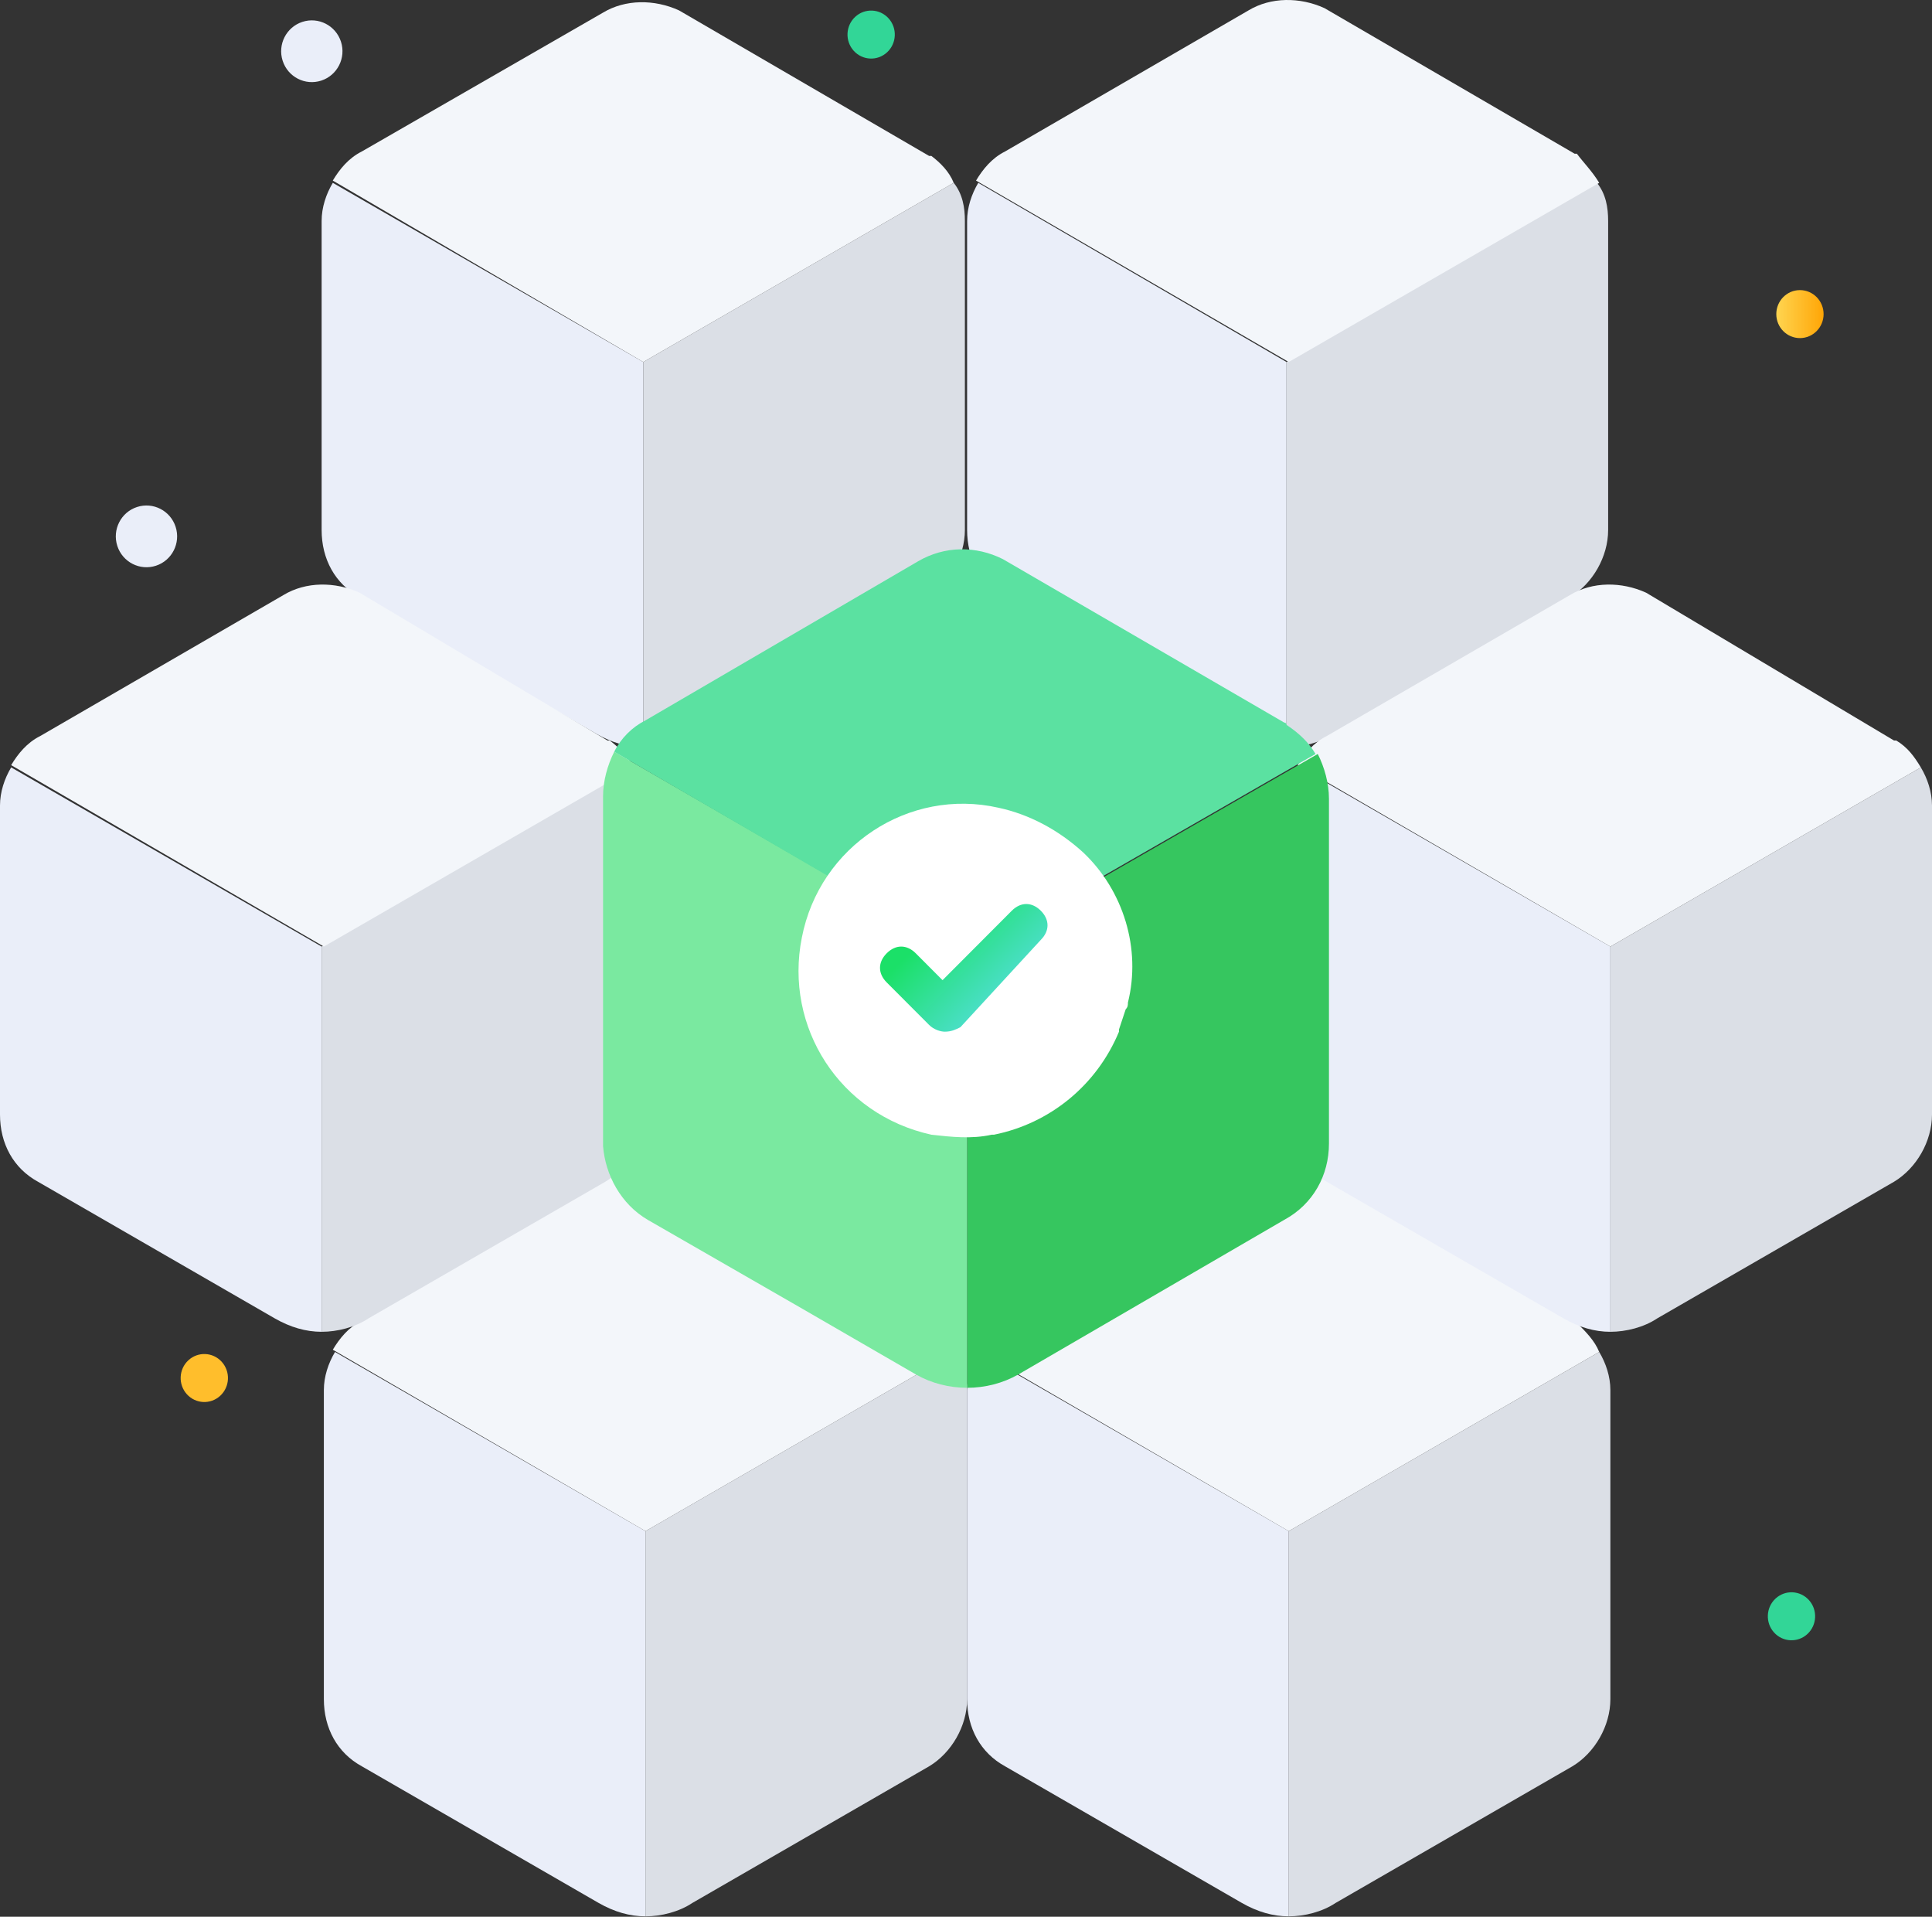
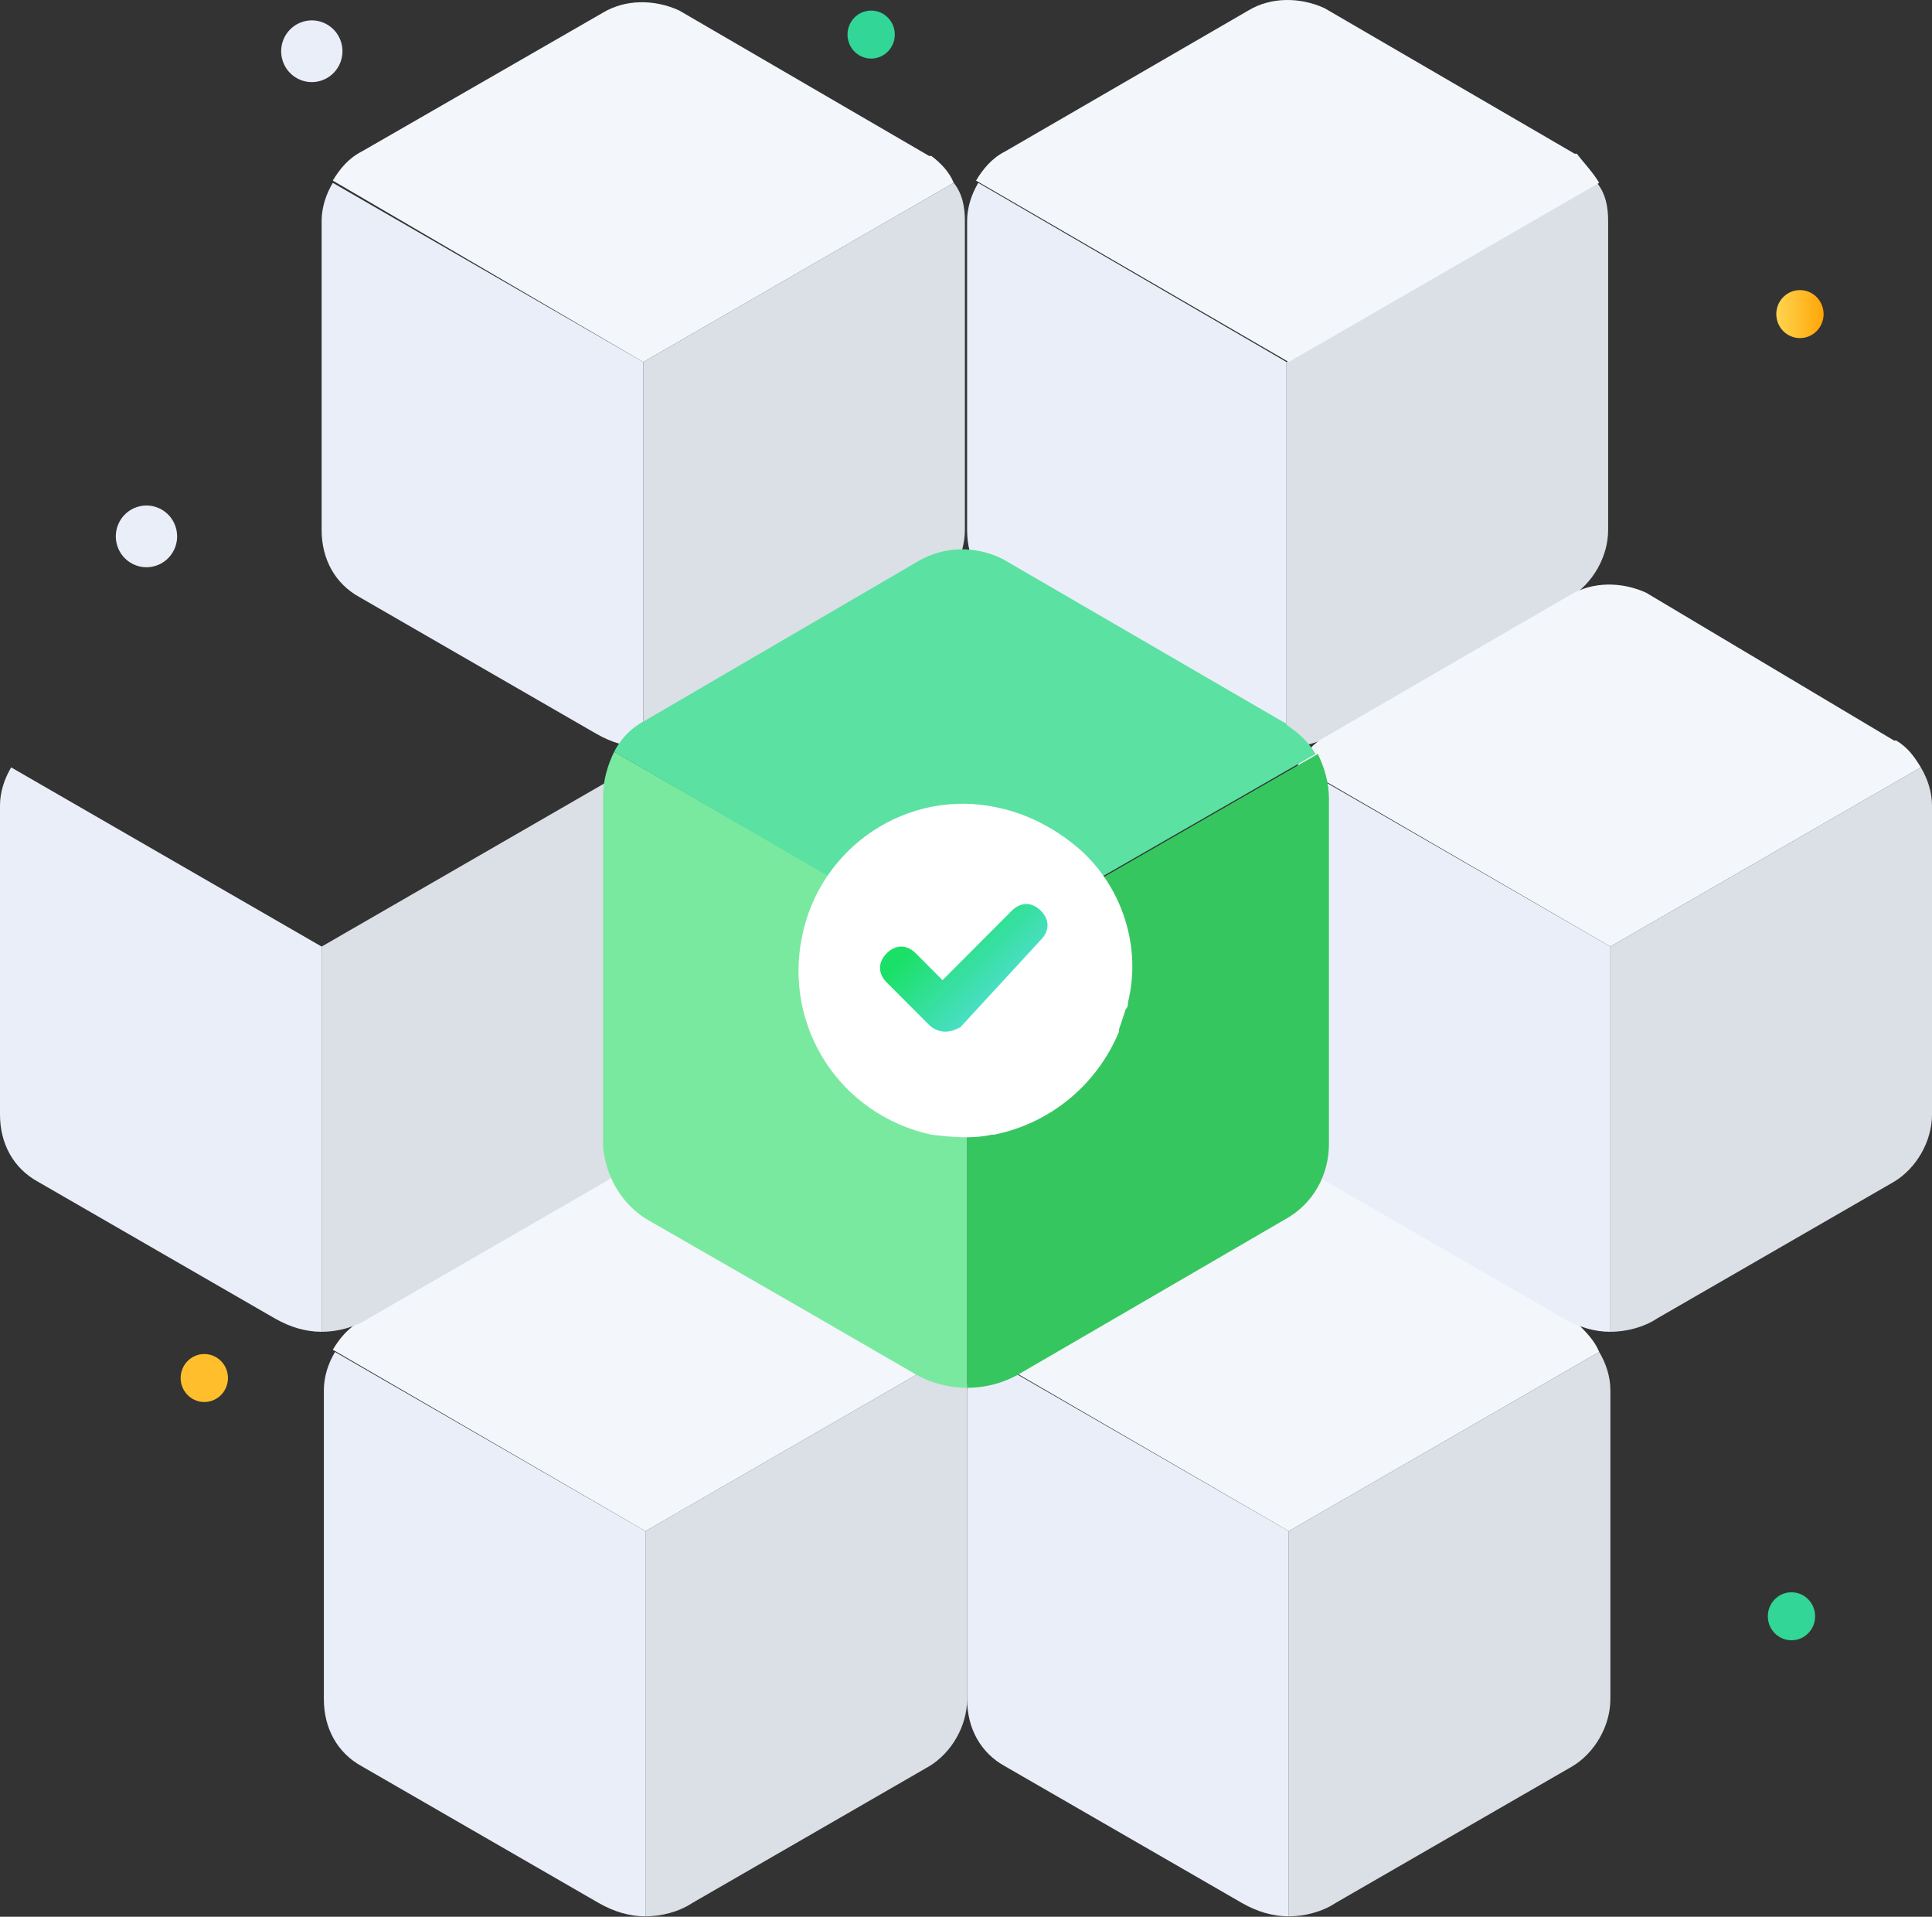
<svg xmlns="http://www.w3.org/2000/svg" width="246" height="244" viewBox="0 0 246 244" fill="none">
  <rect x="0" y="0" width="246" height="244" fill="#333333" stroke="none" />
  <path d="M40.91 10.26C42.96 9.589 44.082 7.372 43.416 5.309C42.749 3.245 40.547 2.116 38.497 2.786C36.446 3.457 35.324 5.674 35.991 7.738C36.657 9.802 38.86 10.931 40.91 10.26Z" fill="#EAEEF9" />
  <path d="M19.856 72.016C21.907 71.346 23.029 69.129 22.362 67.065C21.696 65.001 19.493 63.872 17.443 64.543C15.393 65.214 14.271 67.43 14.937 69.494C15.604 71.558 17.806 72.687 19.856 72.016Z" fill="#EAEEF9" />
  <path d="M229.185 43.039C230.849 43.039 232.197 41.672 232.197 39.985C232.197 38.298 230.849 36.93 229.185 36.93C227.522 36.93 226.174 38.298 226.174 39.985C226.174 41.672 227.522 43.039 229.185 43.039Z" fill="url(#paint0_linear_3539_1756)" />
  <path d="M28.046 177.676C29.273 176.538 29.359 174.606 28.237 173.361C27.115 172.115 25.21 172.028 23.982 173.166C22.755 174.304 22.669 176.237 23.791 177.482C24.913 178.727 26.818 178.814 28.046 177.676Z" fill="#FFBE2C" />
  <path d="M112.954 6.656C114.182 5.518 114.268 3.586 113.146 2.341C112.024 1.095 110.119 1.008 108.891 2.146C107.663 3.284 107.578 5.217 108.7 6.462C109.822 7.707 111.726 7.794 112.954 6.656Z" fill="#32D697" />
  <path d="M230.14 208.006C231.368 206.868 231.453 204.936 230.331 203.69C229.209 202.445 227.304 202.358 226.077 203.496C224.849 204.634 224.763 206.566 225.885 207.812C227.007 209.057 228.912 209.144 230.14 208.006Z" fill="#32D697" />
  <path d="M122.858 28.121V67.466C122.858 70.888 120.868 74.309 118.024 76.02L87.878 93.412C86.172 94.552 83.897 95.122 81.906 95.122V46.083L121.436 23.274C122.574 24.7 122.858 26.411 122.858 28.121Z" fill="#DBDFE6" />
  <path d="M81.905 46.083V95.122C79.915 95.122 77.924 94.552 75.933 93.412L45.787 76.02C42.659 74.309 40.953 71.173 40.953 67.466V28.121C40.953 26.411 41.521 24.7 42.375 23.274L81.905 46.083Z" fill="#EAEEF9" />
  <path d="M121.435 23.274L81.905 46.083L42.374 22.988C43.227 21.563 44.365 20.137 46.071 19.282L76.786 1.605C79.63 -0.105 83.327 -0.105 86.455 1.32L118.307 19.852C118.307 19.852 118.307 19.852 118.591 19.852C119.729 20.708 120.867 21.848 121.435 23.274Z" fill="#F3F6FA" />
  <path d="M204.763 28.122V67.467C204.763 70.888 202.772 74.31 199.929 76.02L169.783 93.412C168.076 94.552 165.801 95.123 163.811 95.123V46.084L203.341 23.275C204.479 24.701 204.763 26.411 204.763 28.122Z" fill="#DBDFE6" />
  <path d="M163.81 46.084V95.123C161.82 95.123 159.829 94.552 157.838 93.412L127.977 76.02C124.848 74.31 123.142 71.174 123.142 67.467V28.122C123.142 26.411 123.711 24.701 124.564 23.275L163.81 46.084Z" fill="#EAEEF9" />
  <path d="M203.625 23.275L164.094 46.083L124.279 22.989C125.132 21.564 126.27 20.138 127.976 19.283L158.975 1.321C161.819 -0.39 165.516 -0.39 168.645 1.036L200.497 19.568C200.497 19.568 200.497 19.568 200.781 19.568C201.634 20.709 202.772 21.849 203.625 23.275Z" fill="#F3F6FA" />
  <path d="M123.143 176.949V216.295C123.143 219.716 121.152 223.137 118.308 224.848L88.163 242.24C86.456 243.38 84.181 243.95 82.19 243.95V194.911L121.721 172.103C122.574 173.528 123.143 175.239 123.143 176.949Z" fill="#DBDFE6" />
  <path d="M82.19 194.911V243.95C80.199 243.95 78.208 243.38 76.218 242.24L46.072 224.848C42.944 223.137 41.237 220.001 41.237 216.295V176.949C41.237 175.239 41.806 173.528 42.659 172.103L82.19 194.911Z" fill="#EAEEF9" />
  <path d="M121.721 172.102L82.191 194.911L42.376 171.817C43.229 170.392 44.366 168.966 46.073 168.111L77.072 150.149C79.915 148.438 83.612 148.438 86.741 149.864L118.593 168.396C118.593 168.396 118.593 168.396 118.877 168.396C120.015 169.536 121.152 170.677 121.721 172.102Z" fill="#F3F6FA" />
  <path d="M205.048 176.949V216.295C205.048 219.716 203.057 223.137 200.213 224.848L170.067 242.24C168.361 243.38 166.086 243.95 164.095 243.95V194.911L203.626 172.103C204.479 173.528 205.048 175.239 205.048 176.949Z" fill="#DBDFE6" />
  <path d="M164.095 194.911V243.95C162.104 243.95 160.113 243.38 158.122 242.24L127.977 224.848C124.848 223.137 123.142 220.001 123.142 216.295V176.949C123.142 175.239 123.711 173.528 124.564 172.103L164.095 194.911Z" fill="#EAEEF9" />
  <path d="M203.625 172.102L164.094 194.911L124.279 171.817C125.132 170.392 126.27 168.966 127.976 168.111L158.975 150.149C161.819 148.438 165.516 148.438 168.645 149.864L200.497 168.396C200.497 168.396 200.497 168.396 200.781 168.396C201.919 169.536 203.056 170.677 203.625 172.102Z" fill="#F3F6FA" />
  <path d="M81.906 102.536V141.881C81.906 145.302 79.915 148.724 77.071 150.434L46.925 167.826C45.219 168.967 42.944 169.537 40.953 169.537V120.498L80.484 97.689C81.621 99.115 81.906 100.825 81.906 102.536Z" fill="#DBDFE6" />
  <path d="M40.953 120.498V169.537C38.962 169.537 36.971 168.967 34.98 167.826L4.835 150.434C1.706 148.724 0 145.588 0 141.881V102.536C0 100.825 0.569 99.115 1.422 97.689L40.953 120.498Z" fill="#EAEEF9" />
-   <path d="M80.767 97.689L41.236 120.497L1.421 97.403C2.275 95.978 3.412 94.552 5.119 93.697L36.117 75.735C38.961 74.025 42.658 74.025 45.787 75.45L77.354 94.267C77.354 94.267 77.354 94.267 77.639 94.267C78.776 95.123 79.914 96.263 80.767 97.689Z" fill="#F3F6FA" />
  <path d="M246 102.536V141.881C246 145.302 244.009 148.724 241.165 150.434L211.02 167.826C209.313 168.967 207.038 169.537 205.047 169.537V120.498L244.578 97.689C245.431 99.115 246 100.825 246 102.536Z" fill="#DBDFE6" />
  <path d="M205.047 120.498V169.537C203.056 169.537 201.065 168.967 199.075 167.826L168.929 150.434C165.801 148.724 164.094 145.588 164.094 141.881V102.536C164.094 100.825 164.663 99.115 165.516 97.689L205.047 120.498Z" fill="#EAEEF9" />
  <path d="M244.578 97.689L205.047 120.497L165.232 97.403C166.086 95.978 167.223 94.552 168.93 93.697L199.928 75.735C202.772 74.025 206.469 74.025 209.598 75.45L241.165 94.267C241.165 94.267 241.165 94.267 241.45 94.267C242.872 95.123 243.725 96.263 244.578 97.689Z" fill="#F3F6FA" />
  <path d="M169.214 101.681V145.588C169.214 149.58 167.223 153.286 163.526 155.282L129.683 174.955C127.692 176.095 125.417 176.665 123.142 176.665V121.639L167.792 95.979C168.645 97.69 169.214 99.685 169.214 101.681Z" fill="#36C65F" />
  <path d="M123.142 121.639V156.422V176.665C120.867 176.665 118.591 176.095 116.601 174.955L101.812 166.401L82.474 155.282C79.061 153.286 77.07 149.58 76.786 145.873V101.396C76.786 99.4 77.354 97.404 78.208 95.694L123.142 121.639Z" fill="#7AE9A0" />
  <path d="M167.508 95.979L122.858 121.639L78.208 95.694C79.061 93.983 80.483 92.558 82.189 91.702L116.885 71.459C120.298 69.464 124.28 69.464 127.692 71.174L163.526 91.987C163.526 91.987 163.81 91.987 163.81 92.272C165.517 93.413 166.654 94.553 167.508 95.979Z" fill="#5BE1A1" />
  <path d="M143.618 127.626C143.618 127.911 143.618 128.196 143.334 128.481C143.05 129.336 142.765 130.192 142.481 131.047C142.481 131.047 142.481 131.047 142.481 131.332C139.637 138.175 133.665 143.022 126.555 144.447H126.27C123.711 145.018 121.151 144.732 118.592 144.447C106.932 141.881 99.822 130.762 102.097 119.358C104.372 107.668 115.748 100.255 127.124 102.821C131.105 103.677 134.802 105.672 137.931 108.523C143.05 113.37 145.325 120.783 143.618 127.626Z" fill="white" />
  <path d="M120.298 131.332C119.729 131.332 118.876 131.047 118.307 130.477L112.903 125.06C111.766 123.919 111.766 122.494 112.903 121.353C114.041 120.213 115.463 120.213 116.601 121.353L120.013 124.775L128.829 115.936C129.967 114.796 131.389 114.796 132.527 115.936C133.664 117.077 133.664 118.502 132.527 119.643L122.288 130.762C121.72 131.047 121.151 131.332 120.298 131.332Z" fill="url(#paint1_linear_3539_1756)" />
  <defs>
    <linearGradient id="paint0_linear_3539_1756" x1="226.271" y1="39.942" x2="232.114" y2="39.942" gradientUnits="userSpaceOnUse">
      <stop offset="0.003" stop-color="#FFD44F" />
      <stop offset="1" stop-color="#FFA607" />
    </linearGradient>
    <linearGradient id="paint1_linear_3539_1756" x1="128.984" y1="126.773" x2="119.657" y2="117.47" gradientUnits="userSpaceOnUse">
      <stop stop-color="#51DFD4" />
      <stop offset="1" stop-color="#1BE068" />
    </linearGradient>
  </defs>
</svg>